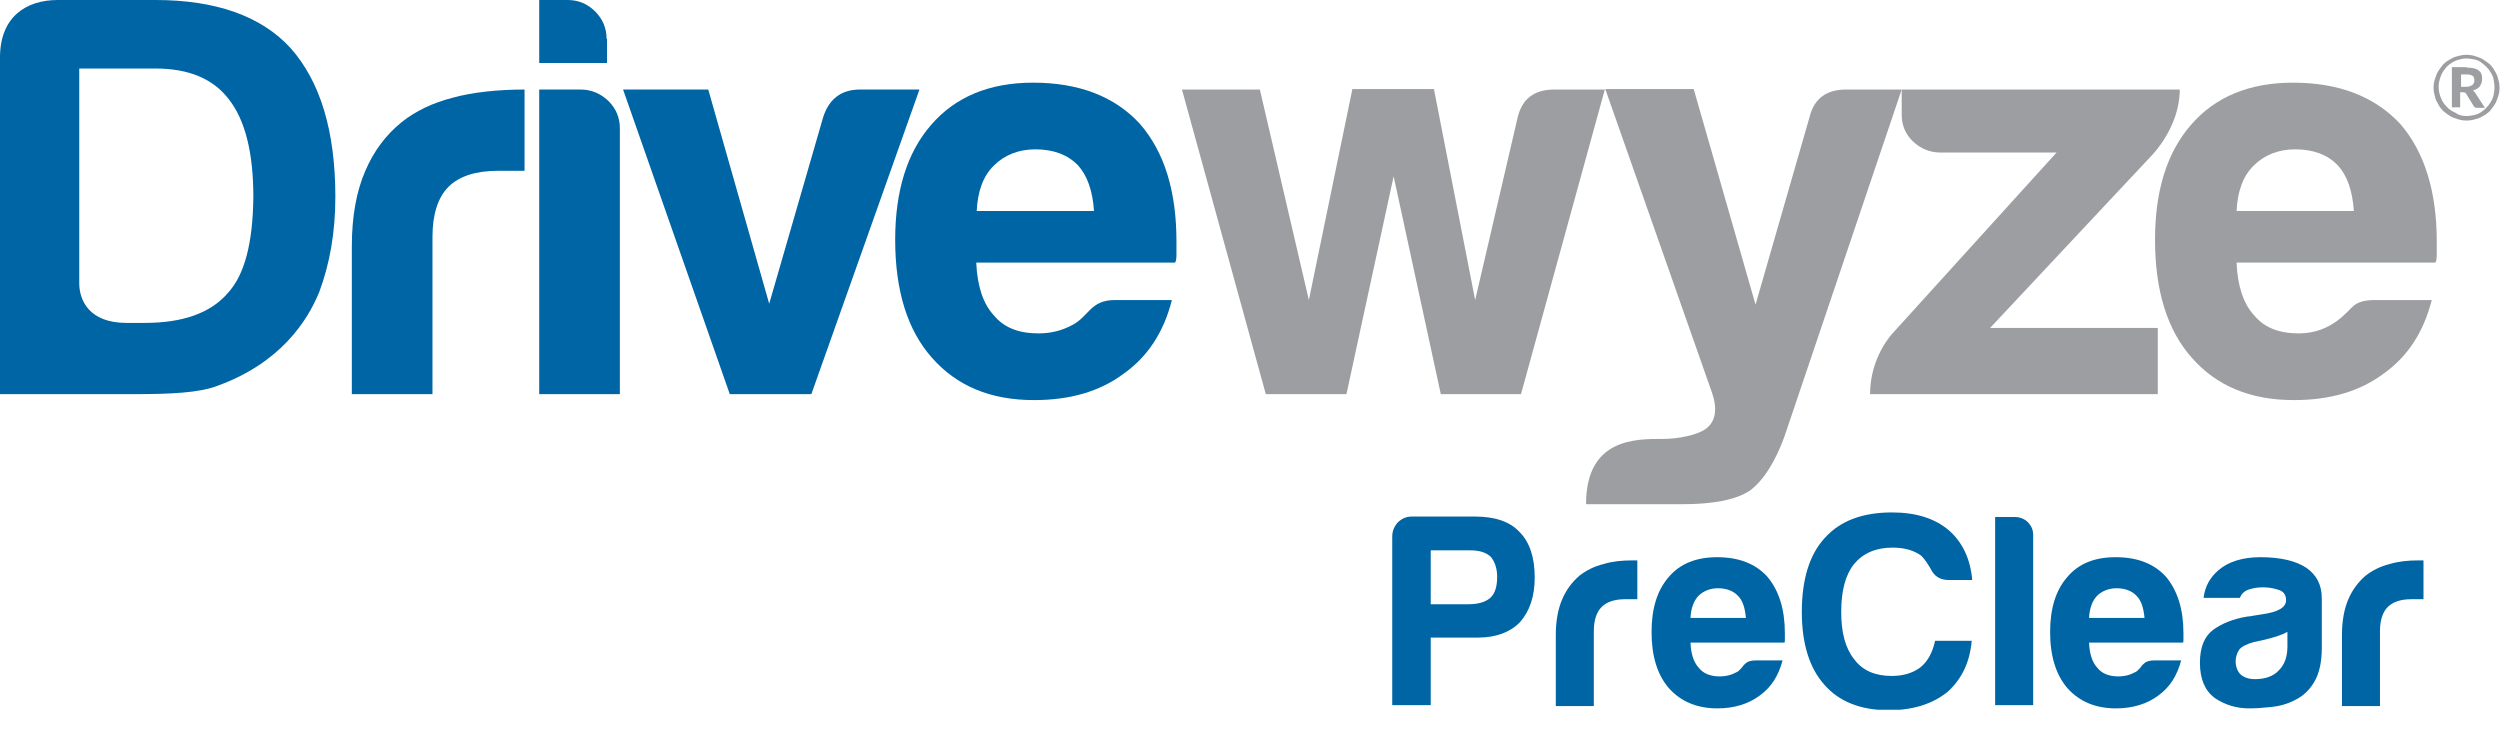
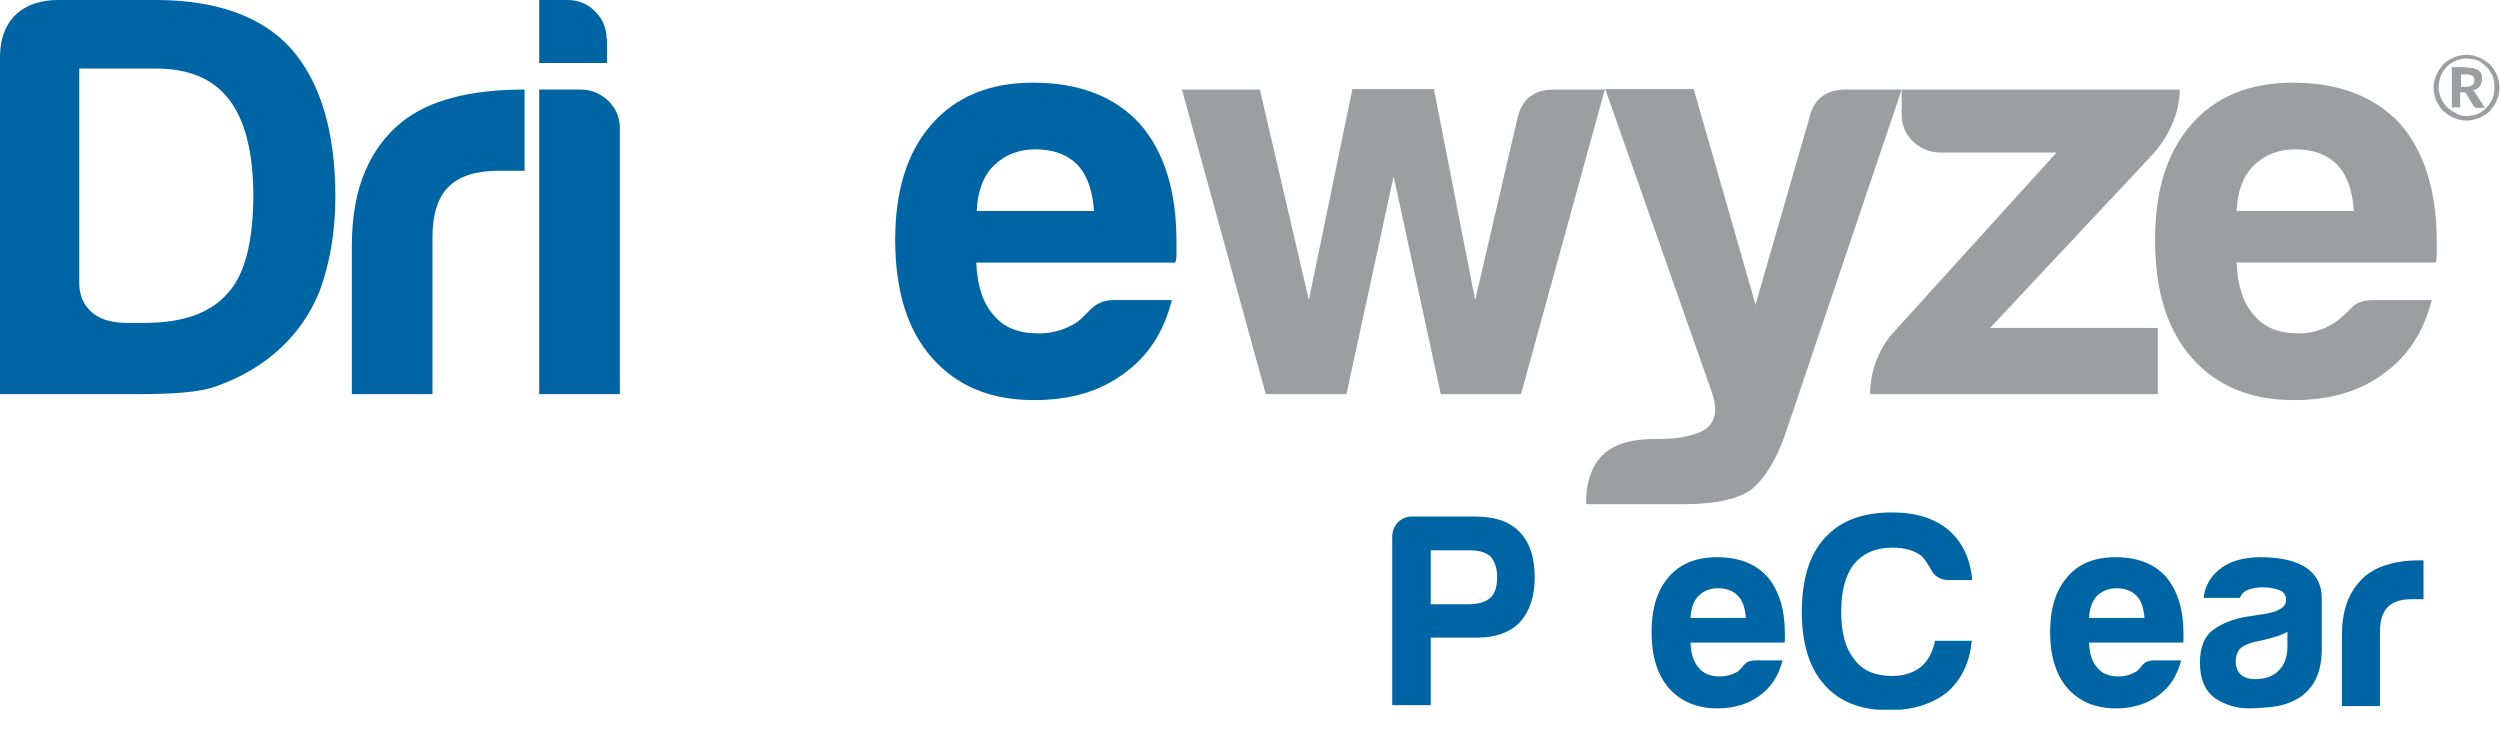
<svg xmlns="http://www.w3.org/2000/svg" width="106" height="31" viewBox="0 0 106 31" fill="none">
  <g clip-path="url(#clip0)">
    <path d="M65.908 3.796C65.053 3.796 64.548 4.183 64.354 4.957L62.547 12.723L60.799 3.776H57.341L55.496 12.723L53.418 3.796H50.115L53.67 16.712H57.089L59.09 7.475L61.09 16.712H64.49L68.044 3.796H65.908Z" fill="#9C9EA1" />
    <path d="M78.281 3.796C77.427 3.796 76.921 4.183 76.727 4.957L74.435 12.916L71.813 3.776H68.064L72.59 16.654C72.823 17.332 72.745 17.835 72.376 18.145C72.007 18.455 71.114 18.61 70.531 18.61C69.365 18.61 67.248 18.571 67.248 21.379H71.327C72.668 21.379 73.619 21.185 74.202 20.798C74.785 20.353 75.27 19.578 75.659 18.513L80.632 3.796H78.281Z" fill="#9C9EA1" />
    <path d="M94.831 8.947C94.87 8.114 95.103 7.456 95.569 7.01C96.016 6.565 96.618 6.332 97.317 6.332C98.094 6.332 98.696 6.565 99.124 7.01C99.512 7.436 99.745 8.075 99.804 8.947H94.831ZM97.22 3.505C95.375 3.505 93.918 4.105 92.888 5.306C91.878 6.468 91.373 8.095 91.373 10.167C91.373 12.335 91.898 14.001 92.927 15.163C93.976 16.363 95.414 16.964 97.259 16.964C98.793 16.964 100.056 16.596 101.066 15.841C102.076 15.124 102.756 14.098 103.106 12.723H100.678C100.289 12.723 99.978 12.8 99.784 12.975C99.57 13.13 98.891 14.136 97.473 14.136C96.618 14.136 95.996 13.885 95.569 13.362C95.122 12.878 94.87 12.123 94.831 11.135H103.261C103.3 11.077 103.319 10.961 103.319 10.786V10.593V10.244C103.319 8.114 102.795 6.429 101.765 5.248C100.678 4.086 99.162 3.505 97.22 3.505Z" fill="#9C9EA1" />
    <path d="M91.257 6.565C91.257 6.565 92.422 5.383 92.422 3.796H80.632V4.861C80.632 5.306 80.787 5.693 81.117 6.003C81.447 6.313 81.836 6.468 82.283 6.468H87.197L80.243 14.136C80.243 14.136 79.291 15.124 79.291 16.712H91.49V13.904H84.38L91.257 6.565Z" fill="#9C9EA1" />
    <path d="M17.016 5.19C16.375 5.713 15.851 6.39 15.482 7.262C15.113 8.114 14.918 9.179 14.918 10.438V16.712H18.337V10.05C18.337 9.082 18.57 8.366 19.017 7.92C19.464 7.475 20.163 7.242 21.115 7.242H22.241V3.796C21.115 3.796 20.027 3.912 19.192 4.144C18.356 4.357 17.618 4.706 17.016 5.19Z" fill="#0065A5" />
    <path d="M24.611 3.796H22.863V16.712H26.282V5.442C26.282 4.996 26.126 4.609 25.796 4.28C25.446 3.95 25.058 3.796 24.611 3.796Z" fill="#0065A5" />
    <path d="M25.718 1.646C25.718 1.201 25.563 0.813 25.233 0.484C24.902 0.155 24.514 0 24.067 0H22.863V2.672H25.738V1.646H25.718Z" fill="#0065A5" />
-     <path d="M36.46 3.796C35.683 3.796 35.158 4.183 34.906 4.957L32.614 12.878L30.03 3.796H26.418L30.943 16.712H34.401L38.985 3.796H36.46Z" fill="#0065A5" />
    <path d="M41.413 8.947C41.452 8.114 41.685 7.456 42.151 7.01C42.598 6.565 43.2 6.332 43.9 6.332C44.676 6.332 45.279 6.565 45.706 7.01C46.094 7.436 46.328 8.075 46.386 8.947H41.413ZM48.328 5.248C47.26 4.086 45.745 3.505 43.802 3.505C41.957 3.505 40.5 4.105 39.471 5.306C38.461 6.468 37.956 8.095 37.956 10.167C37.956 12.335 38.48 14.001 39.51 15.163C40.559 16.363 41.996 16.964 43.841 16.964C45.376 16.964 46.638 16.596 47.648 15.841C48.658 15.124 49.338 14.098 49.688 12.723H47.26C46.23 12.723 46.172 13.42 45.453 13.788C45.045 14.001 44.599 14.136 44.035 14.136C43.181 14.136 42.559 13.885 42.132 13.362C41.685 12.878 41.433 12.123 41.394 11.135H49.824C49.863 11.077 49.882 10.961 49.882 10.786V10.593V10.244C49.882 8.114 49.377 6.449 48.328 5.248Z" fill="#0065A5" />
    <path d="M9.654 12.432C8.916 13.284 7.731 13.691 6.138 13.691H5.361C3.788 13.691 3.36 12.742 3.36 12.006V2.905H6.585C8.022 2.905 9.052 3.35 9.712 4.222C10.392 5.093 10.742 6.468 10.742 8.346C10.722 10.302 10.373 11.658 9.654 12.432ZM6.585 0H2.447C1.127 0 0 0.697 0 2.44V16.712H5.653C7.245 16.712 8.45 16.654 9.207 16.363C11.888 15.395 13.034 13.614 13.539 12.374C13.986 11.174 14.219 9.837 14.219 8.346C14.219 5.558 13.578 3.447 12.315 2.033C11.072 0.678 9.149 0 6.585 0Z" fill="#0065A5" />
    <path d="M104.543 3.679C104.601 3.679 104.66 3.679 104.718 3.66C104.757 3.641 104.796 3.621 104.834 3.602C104.854 3.583 104.873 3.544 104.893 3.524C104.912 3.486 104.912 3.447 104.912 3.408C104.912 3.369 104.912 3.331 104.893 3.292C104.893 3.253 104.873 3.234 104.834 3.215C104.815 3.195 104.776 3.176 104.737 3.176C104.698 3.156 104.64 3.156 104.582 3.156H104.349V3.679H104.543ZM104.582 2.866C104.815 2.866 104.99 2.905 105.087 2.982C105.203 3.06 105.242 3.176 105.242 3.35C105.242 3.466 105.203 3.563 105.145 3.66C105.087 3.737 104.99 3.796 104.854 3.834C104.873 3.854 104.893 3.873 104.912 3.892C104.932 3.912 104.951 3.931 104.97 3.97L105.359 4.57H105.009C104.951 4.57 104.932 4.551 104.893 4.512L104.562 3.97C104.543 3.95 104.543 3.931 104.524 3.931C104.504 3.931 104.485 3.912 104.446 3.912H104.31V4.551H103.96V2.847H104.582V2.866ZM104.582 4.919C104.698 4.919 104.796 4.899 104.893 4.88C104.99 4.861 105.087 4.822 105.184 4.764C105.262 4.706 105.359 4.648 105.417 4.57C105.495 4.493 105.553 4.415 105.611 4.318C105.67 4.222 105.709 4.125 105.728 4.028C105.747 3.931 105.767 3.815 105.767 3.699C105.767 3.583 105.747 3.486 105.728 3.369C105.709 3.273 105.67 3.176 105.611 3.079C105.553 2.982 105.495 2.905 105.417 2.827C105.339 2.75 105.262 2.692 105.184 2.634C105.106 2.576 105.009 2.537 104.893 2.517C104.796 2.498 104.679 2.479 104.582 2.479C104.427 2.479 104.271 2.517 104.116 2.576C103.98 2.634 103.844 2.73 103.747 2.827C103.65 2.943 103.552 3.06 103.494 3.215C103.436 3.369 103.397 3.524 103.397 3.679C103.397 3.854 103.436 4.009 103.494 4.144C103.552 4.299 103.63 4.415 103.747 4.531C103.844 4.648 103.98 4.725 104.116 4.783C104.271 4.899 104.427 4.919 104.582 4.919ZM104.582 2.324C104.718 2.324 104.834 2.343 104.951 2.382C105.068 2.421 105.184 2.459 105.281 2.517C105.378 2.576 105.475 2.653 105.573 2.73C105.65 2.808 105.728 2.905 105.786 3.021C105.845 3.118 105.903 3.234 105.922 3.35C105.961 3.466 105.98 3.602 105.98 3.718C105.98 3.854 105.961 3.97 105.922 4.086C105.883 4.202 105.845 4.318 105.786 4.415C105.728 4.512 105.65 4.609 105.573 4.706C105.495 4.783 105.398 4.861 105.281 4.919C105.184 4.977 105.068 5.035 104.951 5.054C104.834 5.093 104.698 5.112 104.582 5.112C104.446 5.112 104.329 5.093 104.213 5.054C104.096 5.016 103.98 4.977 103.883 4.919C103.786 4.861 103.688 4.783 103.591 4.706C103.514 4.628 103.436 4.531 103.378 4.415C103.319 4.318 103.261 4.202 103.242 4.086C103.203 3.97 103.183 3.834 103.183 3.718C103.183 3.583 103.203 3.466 103.242 3.35C103.28 3.234 103.319 3.118 103.378 3.021C103.436 2.924 103.514 2.827 103.591 2.73C103.669 2.653 103.766 2.576 103.883 2.517C103.98 2.459 104.096 2.401 104.213 2.382C104.329 2.343 104.465 2.324 104.582 2.324Z" fill="#9C9EA1" />
    <path d="M60.663 27.053V29.899H59.031V22.754C59.031 22.521 59.109 22.328 59.264 22.154C59.42 21.999 59.614 21.902 59.847 21.902H62.547C63.382 21.902 64.023 22.115 64.431 22.56C64.859 22.986 65.072 23.645 65.072 24.477C65.072 25.291 64.859 25.91 64.451 26.375C64.043 26.801 63.441 27.034 62.664 27.034H60.663V27.053ZM60.663 25.62H62.256C62.683 25.62 62.994 25.523 63.188 25.349C63.382 25.174 63.48 24.884 63.48 24.458C63.48 24.109 63.382 23.819 63.208 23.606C62.994 23.412 62.703 23.335 62.353 23.335H60.663V25.62Z" fill="#0065A5" />
-     <path d="M65.966 29.919V26.917C65.966 26.317 66.063 25.814 66.238 25.407C66.413 25 66.665 24.671 66.957 24.419C67.248 24.187 67.597 24.012 67.986 23.916C68.374 23.799 68.782 23.761 69.19 23.761C69.21 23.761 69.268 23.761 69.307 23.761C69.346 23.761 69.385 23.761 69.423 23.761V25.407H68.899C68.452 25.407 68.122 25.523 67.908 25.736C67.695 25.949 67.578 26.298 67.578 26.762V29.938H65.966V29.919Z" fill="#0065A5" />
    <path d="M74.435 28.002H75.581C75.406 28.66 75.096 29.144 74.61 29.493C74.144 29.841 73.541 30.035 72.823 30.035C71.949 30.035 71.269 29.745 70.764 29.183C70.278 28.622 70.026 27.828 70.026 26.801C70.026 25.814 70.259 25.039 70.744 24.477C71.23 23.896 71.929 23.625 72.803 23.625C73.716 23.625 74.435 23.896 74.94 24.458C75.426 25.039 75.678 25.833 75.678 26.84C75.678 26.898 75.678 26.956 75.678 26.995C75.678 27.034 75.678 27.072 75.678 27.092C75.678 27.169 75.678 27.227 75.659 27.247H71.677C71.696 27.731 71.813 28.079 72.026 28.312C72.221 28.563 72.531 28.68 72.92 28.68C73.172 28.68 73.406 28.622 73.58 28.525C73.619 28.505 73.677 28.486 73.716 28.447C73.755 28.409 73.794 28.37 73.852 28.312C73.872 28.273 73.93 28.195 74.027 28.118C74.105 28.041 74.26 28.002 74.435 28.002ZM71.677 26.201H74.027C73.988 25.775 73.891 25.465 73.697 25.271C73.503 25.058 73.211 24.942 72.842 24.942C72.512 24.942 72.221 25.058 72.007 25.271C71.813 25.484 71.696 25.794 71.677 26.201Z" fill="#0065A5" />
    <path d="M83.603 27.15C83.526 28.079 83.176 28.796 82.574 29.338C81.952 29.841 81.117 30.113 80.088 30.113C78.883 30.113 77.97 29.745 77.349 29.028C76.727 28.331 76.397 27.305 76.397 25.949C76.397 24.555 76.727 23.509 77.368 22.812C78.029 22.076 78.98 21.727 80.224 21.727C81.234 21.727 82.049 21.979 82.652 22.502C83.215 23.006 83.545 23.703 83.623 24.593H82.632C82.263 24.593 82.011 24.439 81.855 24.109C81.739 23.916 81.622 23.722 81.467 23.567C81.156 23.335 80.748 23.219 80.243 23.219C79.544 23.219 79 23.451 78.611 23.916C78.242 24.381 78.067 25.058 78.067 25.949C78.067 26.82 78.242 27.479 78.611 27.944C78.961 28.428 79.505 28.66 80.204 28.66C80.69 28.66 81.098 28.544 81.428 28.292C81.719 28.06 81.933 27.692 82.049 27.169H83.603V27.15Z" fill="#0065A5" />
-     <path d="M84.594 21.921H85.429C85.643 21.921 85.837 21.999 85.973 22.134C86.129 22.289 86.206 22.463 86.206 22.676V29.899H84.594V21.921Z" fill="#0065A5" />
    <path d="M91.334 28.002H92.481C92.306 28.66 91.995 29.144 91.509 29.493C91.043 29.841 90.441 30.035 89.722 30.035C88.848 30.035 88.168 29.745 87.663 29.183C87.178 28.622 86.925 27.828 86.925 26.801C86.925 25.814 87.158 25.039 87.644 24.477C88.129 23.896 88.809 23.625 89.703 23.625C90.616 23.625 91.334 23.896 91.84 24.458C92.325 25.039 92.578 25.833 92.578 26.84C92.578 26.898 92.578 26.956 92.578 26.995C92.578 27.034 92.578 27.072 92.578 27.092C92.578 27.169 92.578 27.227 92.558 27.247H88.576C88.596 27.731 88.712 28.079 88.926 28.312C89.12 28.563 89.431 28.68 89.819 28.68C90.072 28.68 90.305 28.622 90.48 28.525C90.519 28.505 90.577 28.486 90.616 28.447C90.655 28.409 90.693 28.37 90.752 28.312C90.771 28.273 90.829 28.195 90.927 28.118C91.004 28.041 91.16 28.002 91.334 28.002ZM88.576 26.201H90.927C90.888 25.775 90.79 25.465 90.596 25.271C90.402 25.058 90.111 24.942 89.742 24.942C89.411 24.942 89.12 25.058 88.906 25.271C88.712 25.484 88.596 25.794 88.576 26.201Z" fill="#0065A5" />
    <path d="M97.337 29.667C97.006 29.841 96.676 29.938 96.307 29.977C95.938 30.016 95.627 30.035 95.355 30.035C94.811 30.035 94.326 29.88 93.898 29.59C93.49 29.28 93.277 28.796 93.277 28.099C93.277 27.44 93.471 26.976 93.84 26.704C94.209 26.433 94.695 26.24 95.278 26.143C95.355 26.143 95.452 26.123 95.549 26.104C95.666 26.085 95.783 26.065 95.919 26.046C96.599 25.949 96.929 25.756 96.929 25.446C96.929 25.213 96.812 25.058 96.579 25C96.346 24.923 96.132 24.903 95.919 24.903C95.705 24.903 95.511 24.942 95.336 25C95.161 25.058 95.044 25.174 94.967 25.349H93.432C93.49 24.865 93.704 24.477 94.073 24.168C94.481 23.819 95.083 23.625 95.841 23.625C96.696 23.625 97.337 23.78 97.783 24.071C98.23 24.381 98.444 24.807 98.444 25.368V27.479C98.444 28.099 98.327 28.583 98.114 28.931C97.919 29.261 97.647 29.512 97.337 29.667ZM96.968 26.801C96.754 26.917 96.463 27.014 96.074 27.111L95.549 27.227C95.278 27.305 95.064 27.401 94.947 27.537C94.831 27.711 94.792 27.886 94.792 28.041C94.792 28.273 94.87 28.467 95.006 28.602C95.142 28.718 95.336 28.796 95.608 28.796C96.035 28.796 96.385 28.68 96.618 28.428C96.87 28.176 96.987 27.847 96.987 27.401V26.801H96.968Z" fill="#0065A5" />
    <path d="M99.299 29.919V26.917C99.299 26.317 99.396 25.814 99.57 25.407C99.745 25 99.998 24.671 100.289 24.419C100.581 24.187 100.93 24.012 101.319 23.916C101.707 23.799 102.115 23.761 102.523 23.761C102.562 23.761 102.601 23.761 102.64 23.761C102.678 23.761 102.717 23.761 102.756 23.761V25.407H102.232C101.785 25.407 101.455 25.523 101.241 25.736C101.027 25.949 100.911 26.298 100.911 26.762V29.938H99.299V29.919Z" fill="#0065A5" />
  </g>
  <defs>
    <clipPath id="clip0">
      <rect width="106" height="30.093" fill="white" />
    </clipPath>
  </defs>
</svg>